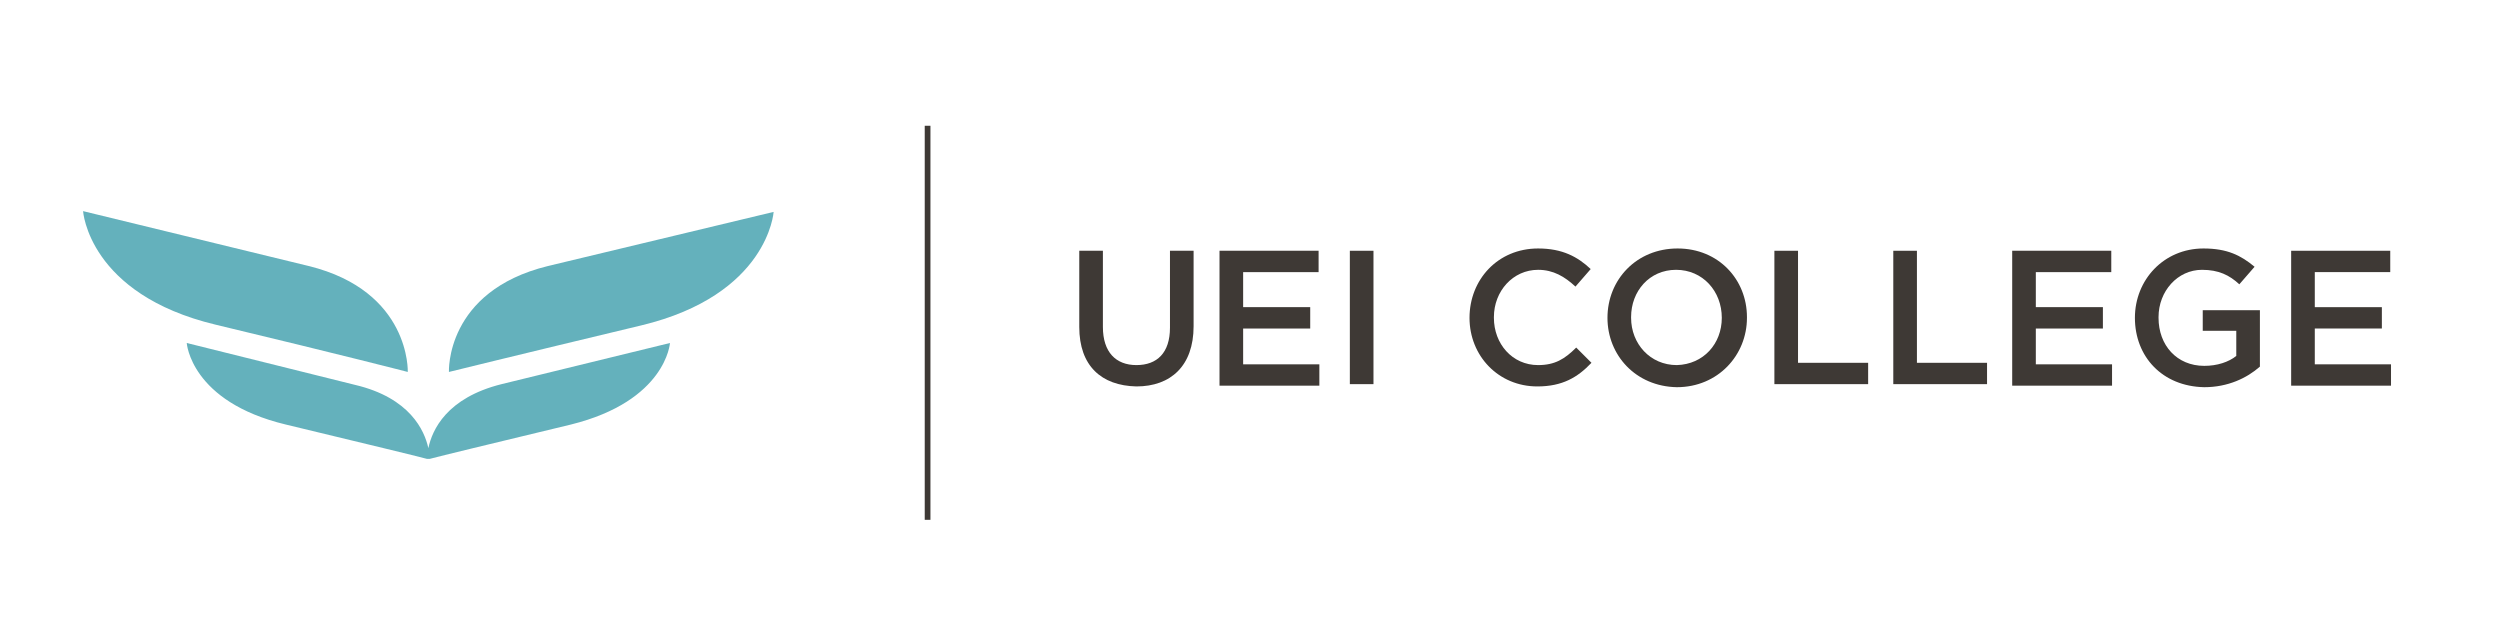
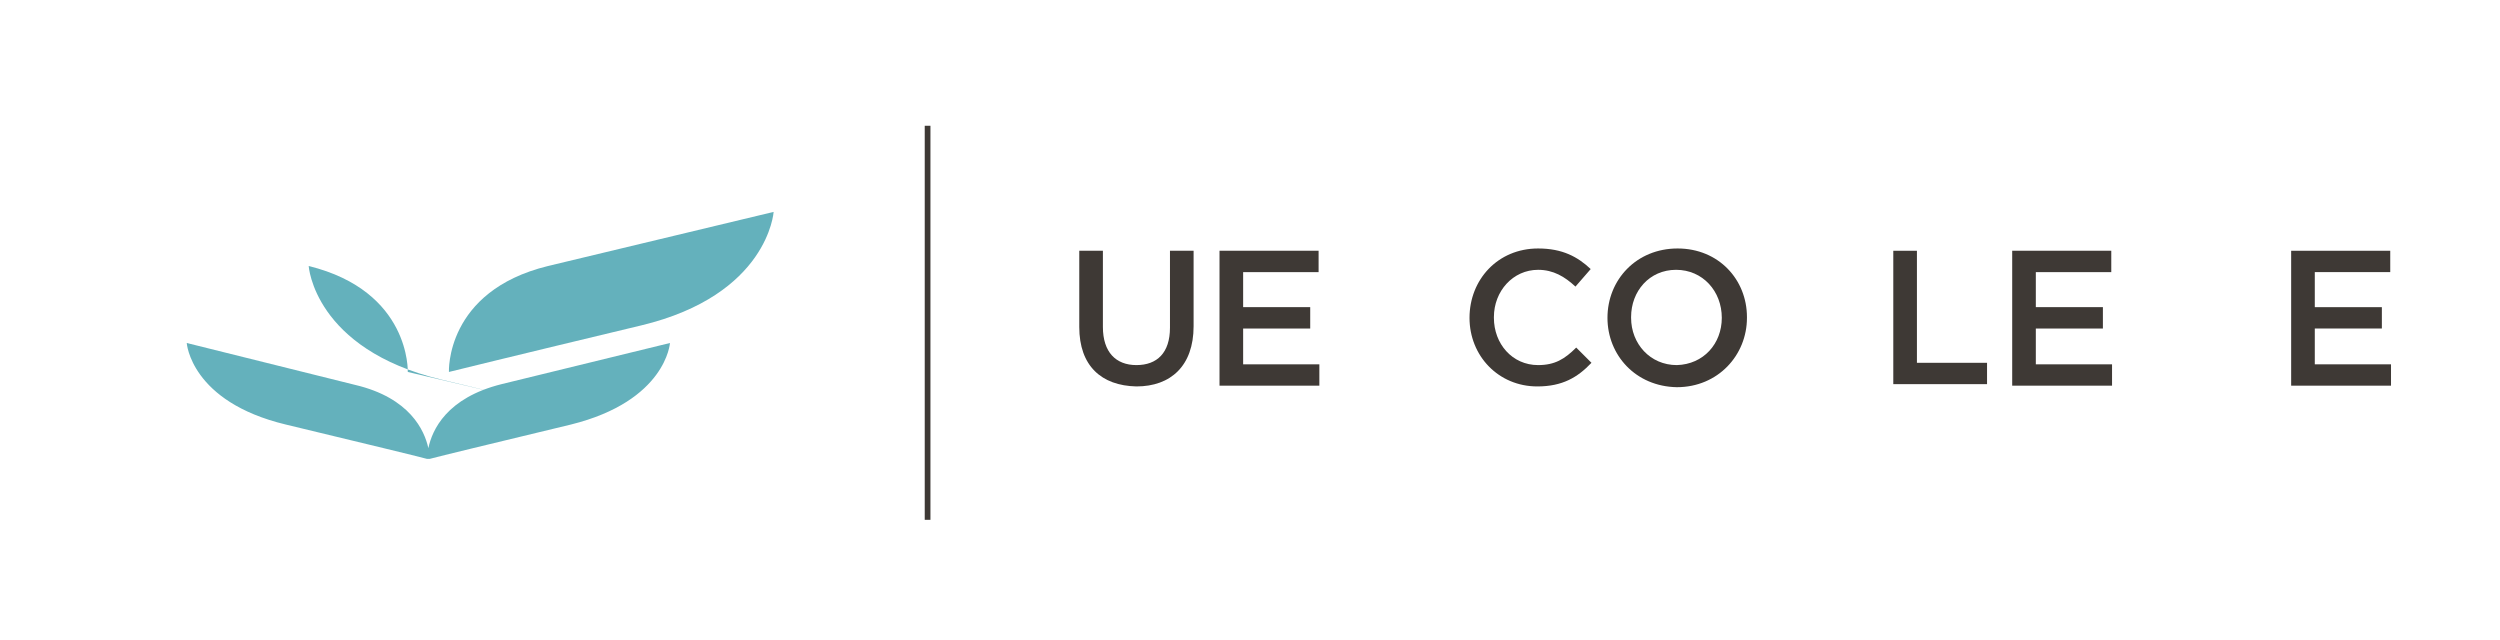
<svg xmlns="http://www.w3.org/2000/svg" version="1.1" id="Layer_1" x="0px" y="0px" viewBox="0 0 328 84" enable-background="new 0 0 328 84" xml:space="preserve">
  <g>
    <path fill="#3E3935" d="M141.6,42.9V32.9h3.1v10c0,3.3,1.7,5,4.4,5c2.7,0,4.4-1.6,4.4-4.9V32.9h3.1v9.9c0,5.2-3,7.9-7.5,7.9   C144.5,50.6,141.6,48,141.6,42.9z" />
    <path fill="#3E3935" d="M160,32.9h13v2.8h-9.9v4.6h8.8v2.8h-8.8v4.7h10v2.8H160V32.9z" />
-     <path fill="#3E3935" d="M177.1,32.9h3.1v17.5h-3.1V32.9z" />
    <path fill="#3E3935" d="M192.8,41.7L192.8,41.7c0-5,3.7-9.1,9-9.1c3.2,0,5.2,1.1,6.9,2.7l-2,2.3c-1.4-1.3-2.9-2.2-4.9-2.2   c-3.3,0-5.8,2.8-5.8,6.2v0.1c0,3.4,2.4,6.2,5.8,6.2c2.2,0,3.5-0.8,5-2.3l2,2c-1.8,1.9-3.8,3.1-7.1,3.1   C196.6,50.7,192.8,46.7,192.8,41.7z" />
    <path fill="#3E3935" d="M210.9,41.7L210.9,41.7c0-5,3.8-9.1,9.2-9.1c5.4,0,9.1,4.1,9.1,9v0.1c0,4.9-3.8,9.1-9.2,9.1   C214.6,50.7,210.9,46.6,210.9,41.7z M225.9,41.7L225.9,41.7c0-3.5-2.5-6.3-6-6.3c-3.5,0-5.9,2.8-5.9,6.2v0.1c0,3.4,2.5,6.2,6,6.2   C223.5,47.8,225.9,45.1,225.9,41.7z" />
-     <path fill="#3E3935" d="M232.8,32.9h3.1v14.7h9.2v2.8h-12.3V32.9z" />
    <path fill="#3E3935" d="M248.4,32.9h3.1v14.7h9.2v2.8h-12.3V32.9z" />
    <path fill="#3E3935" d="M264,32.9h13v2.8h-9.9v4.6h8.8v2.8h-8.8v4.7h10v2.8H264V32.9z" />
-     <path fill="#3E3935" d="M280.1,41.7L280.1,41.7c0-5,3.8-9.1,9-9.1c3.1,0,4.9,0.9,6.7,2.4l-2,2.3c-1.3-1.2-2.7-1.9-4.9-1.9   c-3.2,0-5.7,2.8-5.7,6.2v0.1c0,3.6,2.4,6.3,6,6.3c1.7,0,3.2-0.5,4.2-1.3v-3.3H289v-2.7h7.5v7.4c-1.7,1.5-4.2,2.7-7.3,2.7   C283.7,50.7,280.1,46.8,280.1,41.7z" />
    <path fill="#3E3935" d="M300.6,32.9h13v2.8h-9.9v4.6h8.8v2.8h-8.8v4.7h10v2.8h-13.1V32.9z" />
    <path fill="#3E3935" d="M316.7,37.7L316.7,37.7" />
  </g>
  <g>
-     <path fill="#64B1BC" d="M53.5,48.8c0,0,0.4-10.6-13-13.9l-29.6-7.2c0,0,0.7,10.9,17.4,14.9S53.5,48.8,53.5,48.8z" />
+     <path fill="#64B1BC" d="M53.5,48.8c0,0,0.4-10.6-13-13.9c0,0,0.7,10.9,17.4,14.9S53.5,48.8,53.5,48.8z" />
    <path fill="#64B1BC" d="M71.9,34.9c-13.5,3.3-13,13.9-13,13.9s8.5-2.1,25.2-6.1s17.4-14.9,17.4-14.9L71.9,34.9z" />
    <path fill="#64B1BC" d="M56.2,58.8c-0.5-2.3-2.4-6.6-9.6-8.3L24.5,45c0,0,0.5,7.7,13,10.7c10.8,2.6,17,4.1,18.5,4.5   c0.1,0,0.1,0,0.2,0c0.1,0,0.1,0,0.2,0c1.5-0.4,7.7-1.9,18.5-4.5c12.5-3.1,13-10.7,13-10.7l-22.1,5.4C58.6,52.2,56.7,56.4,56.2,58.8   z" />
  </g>
  <line fill="none" stroke="#3E3935" stroke-width="0.75" stroke-miterlimit="10" x1="121.7" y1="16.5" x2="121.7" y2="68.2" />
</svg>